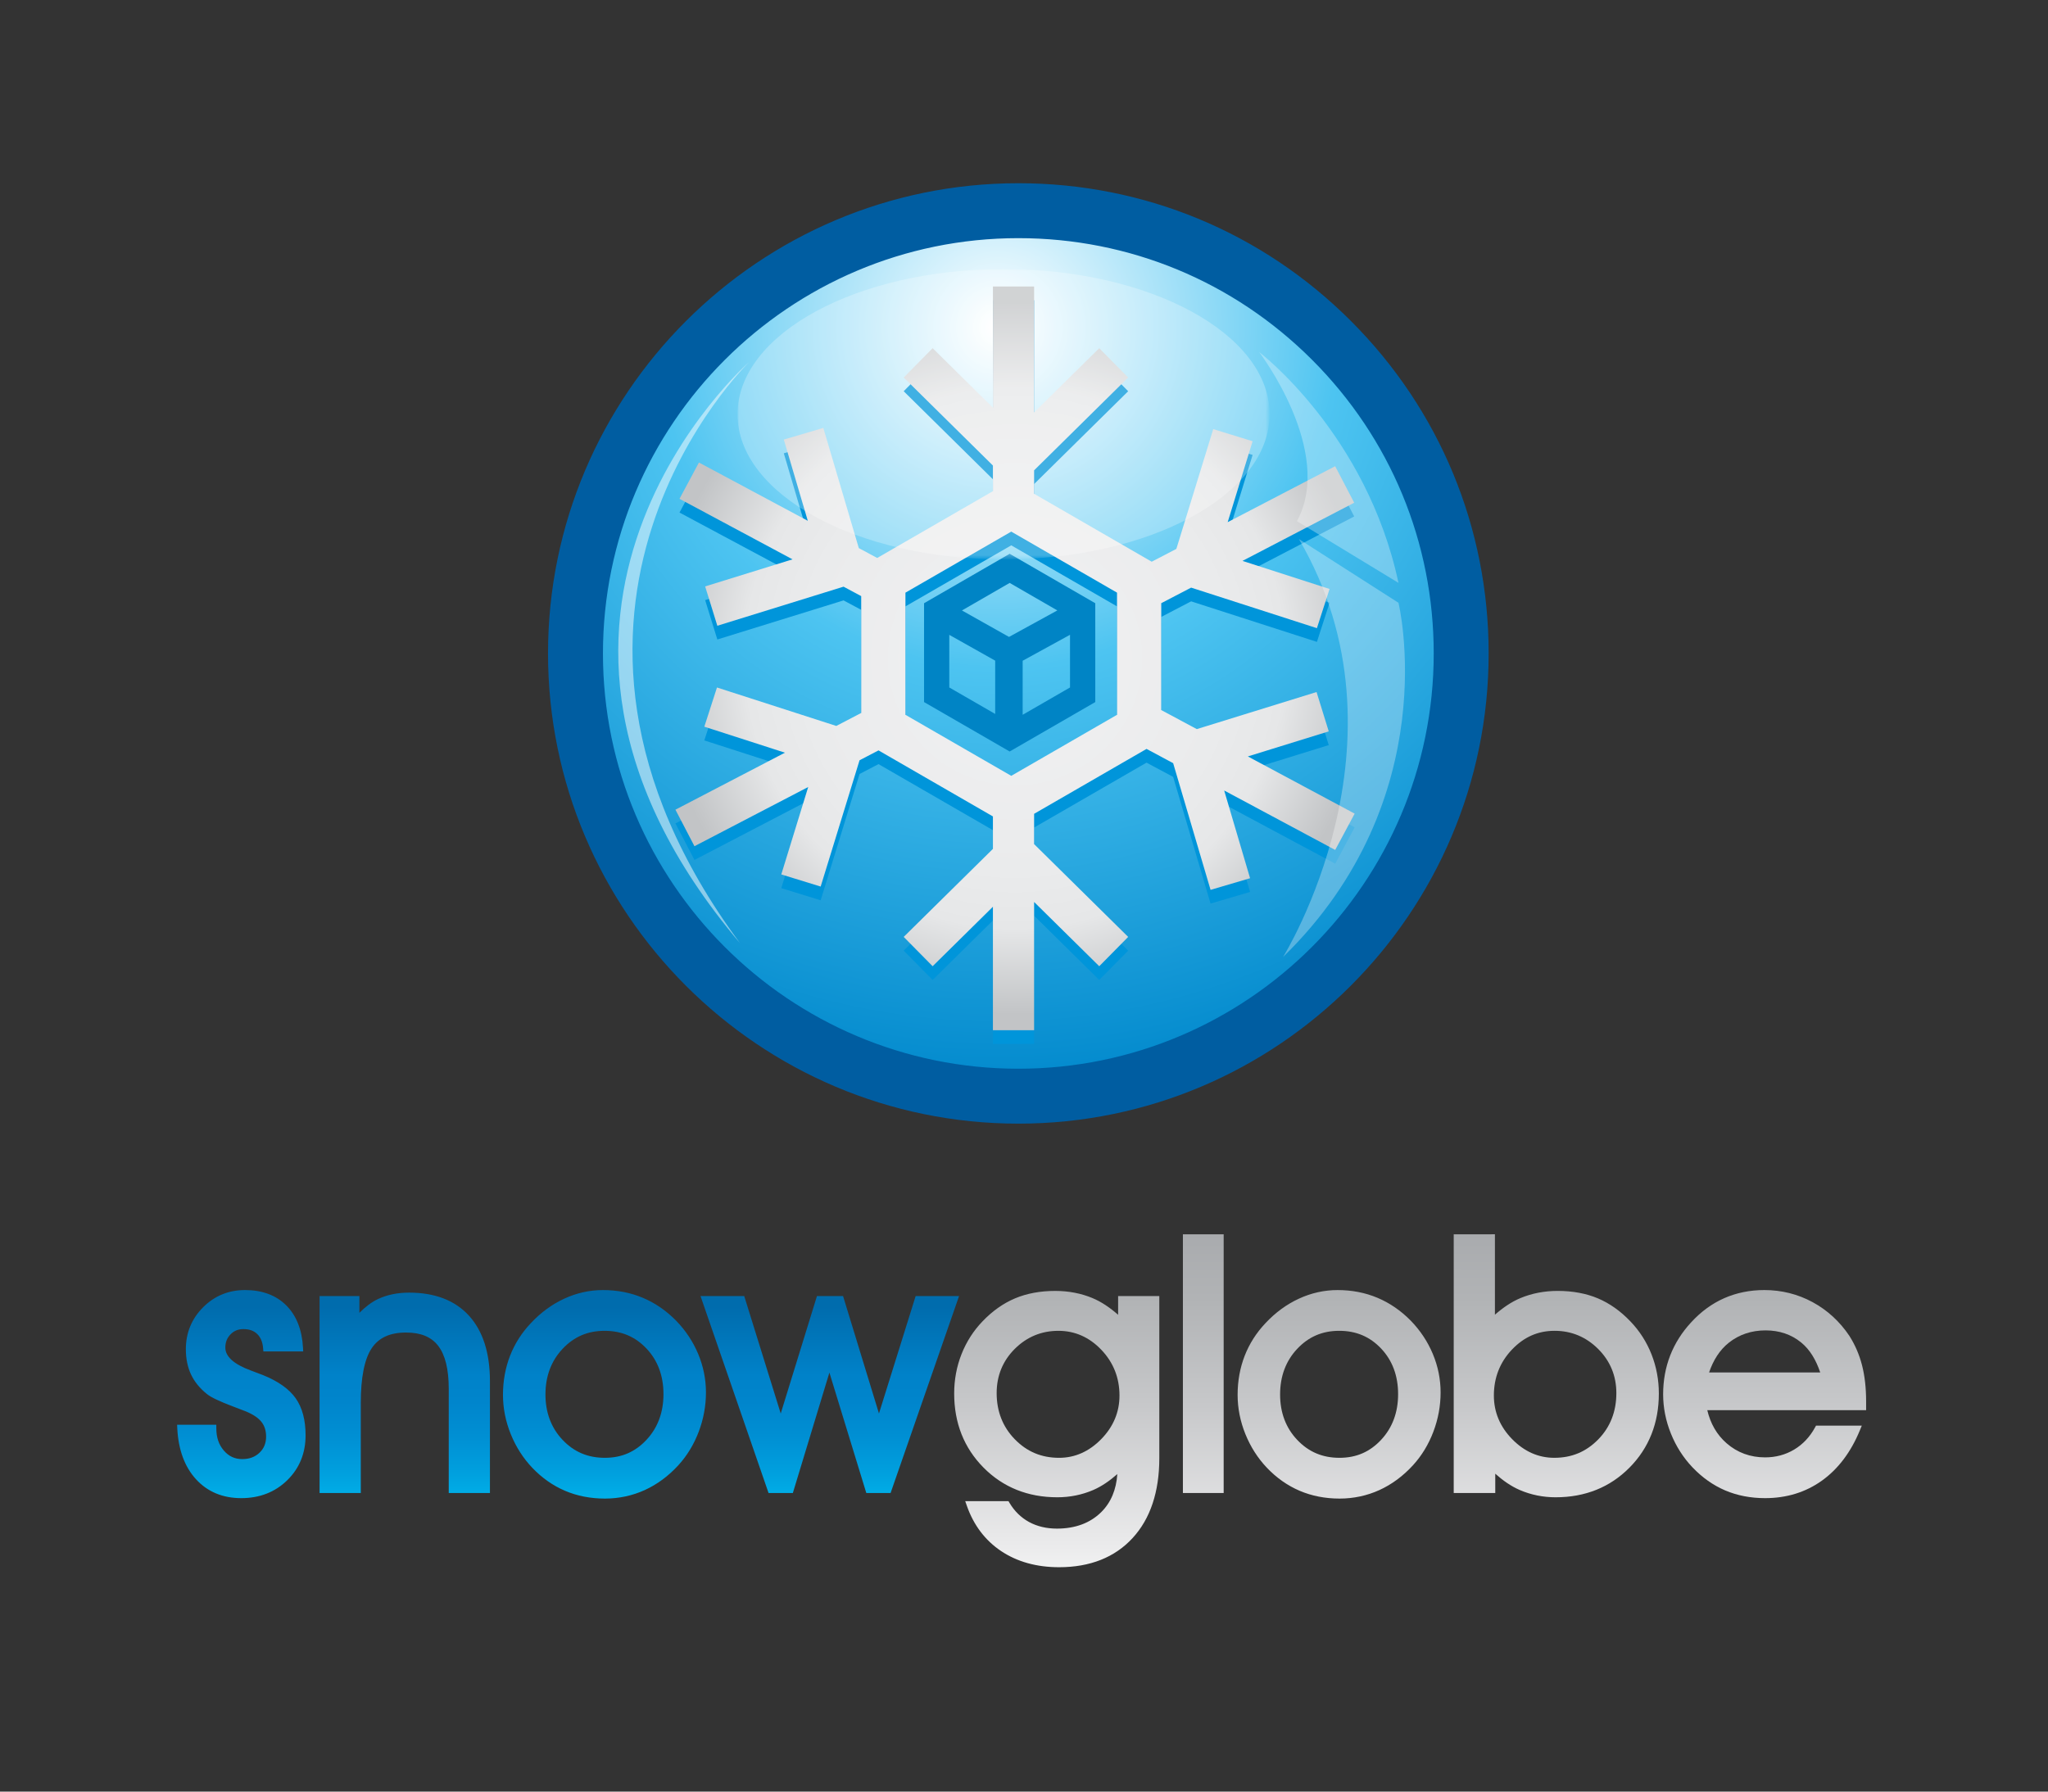
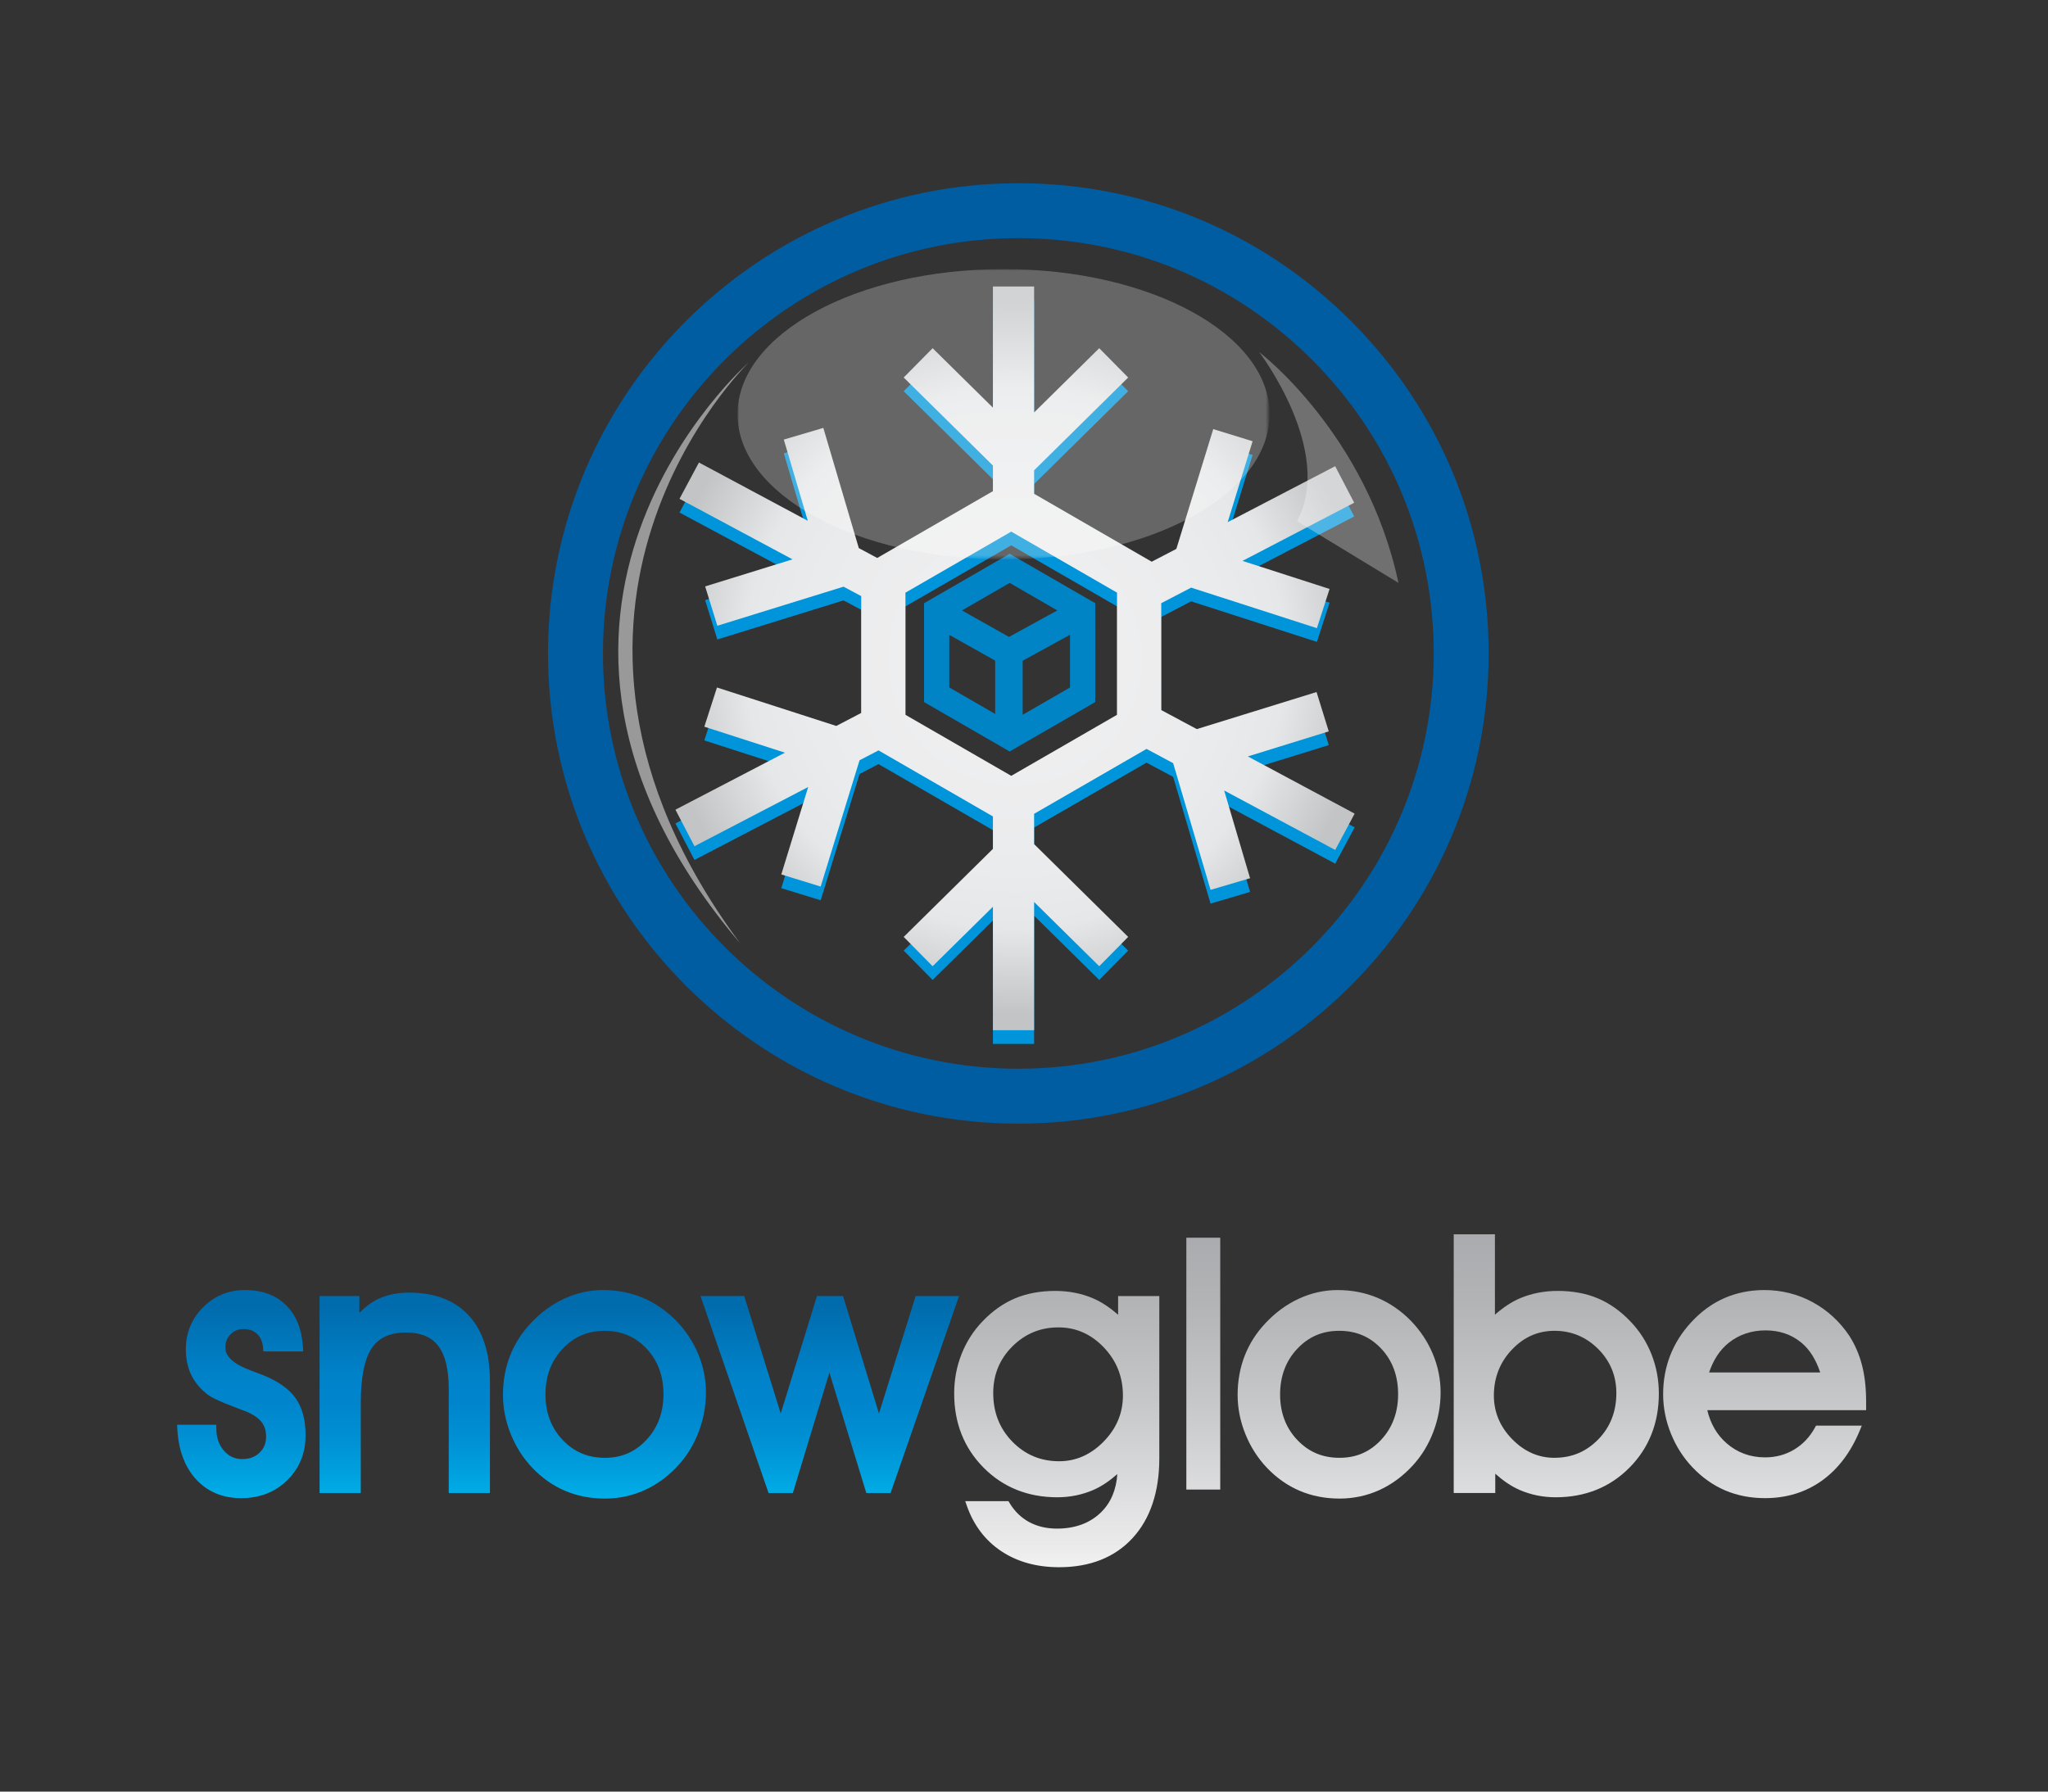
<svg xmlns="http://www.w3.org/2000/svg" version="1.1" x="0px" y="0px" width="576px" height="504px" viewBox="0 0 576 504" enable-background="new 0 0 576 504" xml:space="preserve">
  <rect x="0" y="0" width="576" height="504" fill="#333333" stroke="none" />
  <g id="text">
    <g>
      <g>
        <g>
          <linearGradient id="SVGID_1_" gradientUnits="userSpaceOnUse" x1="67.902" y1="441.065" x2="67.902" y2="367.681">
            <stop offset="0.006" style="stop-color:#44C8F5" />
            <stop offset="0.18" style="stop-color:#00C0F3" />
            <stop offset="0.192" style="stop-color:#00BCF0" />
            <stop offset="0.355" style="stop-color:#00A1DF" />
            <stop offset="0.505" style="stop-color:#008FD3" />
            <stop offset="0.637" style="stop-color:#0085CC" />
            <stop offset="0.736" style="stop-color:#0082C9" />
            <stop offset="1" style="stop-color:#006CAD" />
          </linearGradient>
          <path fill="url(#SVGID_1_)" enable-background="new    " d="M50.824,401.775h9.052c0,2.799,0.785,5.11,2.355,6.928      c1.569,1.818,3.538,2.728,5.903,2.728c2.233,0,4.072-0.685,5.513-2.056c1.44-1.369,2.161-3.119,2.161-5.249      c0-1.87-0.509-3.451-1.525-4.74c-1.018-1.29-2.655-2.387-4.915-3.29c-0.777-0.323-1.878-0.745-3.304-1.265      c-3.791-1.428-6.202-2.563-7.238-3.408c-1.912-1.523-3.321-3.251-4.228-5.183c-0.907-1.931-1.36-4.162-1.36-6.692      c0-4.348,1.516-8.045,4.552-11.097c3.037-3.049,6.744-4.574,11.126-4.574c4.578,0,8.213,1.343,10.909,4.027      c2.692,2.686,4.171,6.452,4.432,11.3h-9.293c-0.163-1.978-0.811-3.519-1.946-4.621c-1.136-1.103-2.661-1.654-4.574-1.654      c-1.72,0-3.155,0.592-4.305,1.774c-1.152,1.182-1.728,2.648-1.728,4.396c0,2.979,2.593,5.427,7.783,7.337      c1.459,0.55,2.61,0.987,3.455,1.312c4.084,1.651,6.995,3.707,8.729,6.168c1.734,2.462,2.602,5.749,2.602,9.859      c0,4.792-1.622,8.775-4.865,11.947c-3.244,3.173-7.333,4.76-12.262,4.76c-4.964,0-8.969-1.668-12.019-5.005      C52.785,412.141,51.114,407.573,50.824,401.775z" />
          <linearGradient id="SVGID_2_" gradientUnits="userSpaceOnUse" x1="67.877" y1="441.065" x2="67.877" y2="367.682">
            <stop offset="0.006" style="stop-color:#44C8F5" />
            <stop offset="0.18" style="stop-color:#00C0F3" />
            <stop offset="0.192" style="stop-color:#00BCF0" />
            <stop offset="0.355" style="stop-color:#00A1DF" />
            <stop offset="0.505" style="stop-color:#008FD3" />
            <stop offset="0.637" style="stop-color:#0085CC" />
            <stop offset="0.736" style="stop-color:#0082C9" />
            <stop offset="1" style="stop-color:#006CAD" />
          </linearGradient>
          <path fill="url(#SVGID_2_)" d="M57.105,367.771c-3.208,3.223-4.833,7.186-4.833,11.777c0,2.665,0.488,5.053,1.452,7.104      c0.965,2.058,2.48,3.918,4.5,5.526c1.118,0.913,3.574,2.078,7.5,3.557c0.007,0.004,3.272,1.252,3.272,1.252      c2.101,0.842,3.621,1.849,4.528,2.999c0.886,1.124,1.318,2.478,1.318,4.141c0,1.871-0.609,3.359-1.861,4.55      c-1.265,1.202-2.852,1.788-4.847,1.788c-2.091,0-3.783-0.782-5.171-2.393c-1.428-1.651-2.122-3.711-2.122-6.296v-0.966H49.809      l0.051,1.013c0.3,6.002,2.071,10.814,5.262,14.305c3.225,3.531,7.507,5.321,12.731,5.321c5.169,0,9.522-1.696,12.937-5.036      c3.421-3.345,5.156-7.599,5.156-12.637c0-4.296-0.936-7.8-2.78-10.416c-1.834-2.603-4.915-4.792-9.156-6.508      c-0.017-0.006-3.476-1.319-3.476-1.319c-4.753-1.751-7.159-3.914-7.159-6.434c0-1.501,0.476-2.717,1.454-3.721      c0.971-0.999,2.152-1.484,3.613-1.484c1.667,0,2.942,0.451,3.9,1.383c0.972,0.943,1.513,2.253,1.658,4.008l0.072,0.886h11.202      l-0.055-1.017c-0.271-5.068-1.857-9.086-4.713-11.934c-2.87-2.858-6.77-4.309-11.591-4.309      C64.291,362.911,60.317,364.545,57.105,367.771z M66.395,393.924c-4.57-1.721-6.308-2.716-6.959-3.247      c-1.795-1.432-3.125-3.06-3.966-4.847c-0.841-1.793-1.268-3.904-1.268-6.282c0-4.12,1.397-7.526,4.271-10.415      c2.875-2.886,6.29-4.291,10.442-4.291c4.291,0,7.732,1.261,10.228,3.747c2.31,2.305,3.63,5.575,4.022,9.65      c-1.541,0-6.338,0-7.449,0c-0.298-1.764-0.92-3.272-2.027-4.349c-1.318-1.281-3.083-1.928-5.247-1.928      c-1.981,0-3.663,0.695-4.998,2.066c-1.328,1.363-2,3.069-2,5.069c0,3.413,2.831,6.188,8.415,8.243l3.441,1.307      c3.878,1.567,6.671,3.529,8.289,5.823c1.609,2.285,2.425,5.415,2.425,9.304c0,4.563-1.498,8.245-4.575,11.257      c-3.042,2.976-6.94,4.484-11.586,4.484c-4.724,0-8.422-1.533-11.306-4.689c-2.695-2.95-4.222-7.039-4.641-12.087      c1.505,0,5.982,0,7.155,0c0.178,2.578,0.92,4.835,2.441,6.595c1.751,2.031,3.985,3.062,6.632,3.062      c2.479,0,4.558-0.782,6.178-2.322c1.633-1.552,2.461-3.553,2.461-5.948c0-2.082-0.583-3.879-1.733-5.339      c-1.121-1.418-2.908-2.625-5.314-3.588C69.739,395.206,66.395,393.924,66.395,393.924z" />
        </g>
        <g>
          <linearGradient id="SVGID_3_" gradientUnits="userSpaceOnUse" x1="113.84" y1="441.069" x2="113.84" y2="367.687">
            <stop offset="0.006" style="stop-color:#44C8F5" />
            <stop offset="0.18" style="stop-color:#00C0F3" />
            <stop offset="0.192" style="stop-color:#00BCF0" />
            <stop offset="0.355" style="stop-color:#00A1DF" />
            <stop offset="0.505" style="stop-color:#008FD3" />
            <stop offset="0.637" style="stop-color:#0085CC" />
            <stop offset="0.736" style="stop-color:#0082C9" />
            <stop offset="1" style="stop-color:#006CAD" />
          </linearGradient>
          <path fill="url(#SVGID_3_)" enable-background="new    " d="M100.502,419.034h-9.655v-53.468h9.265v6.051      c2.013-2.421,4.229-4.196,6.648-5.323c2.418-1.127,5.186-1.693,8.303-1.693c7.012,0,12.394,2.065,16.143,6.191      c3.75,4.128,5.626,10.042,5.626,17.743v30.499h-9.656v-28.406c0-5.675-1.058-9.882-3.17-12.623      c-2.112-2.74-5.38-4.111-9.801-4.111c-4.812,0-8.299,1.615-10.46,4.842c-2.161,3.226-3.242,8.553-3.242,15.977V419.034z" />
          <linearGradient id="SVGID_4_" gradientUnits="userSpaceOnUse" x1="113.839" y1="441.067" x2="113.839" y2="367.688">
            <stop offset="0.006" style="stop-color:#44C8F5" />
            <stop offset="0.18" style="stop-color:#00C0F3" />
            <stop offset="0.192" style="stop-color:#00BCF0" />
            <stop offset="0.355" style="stop-color:#00A1DF" />
            <stop offset="0.505" style="stop-color:#008FD3" />
            <stop offset="0.637" style="stop-color:#0085CC" />
            <stop offset="0.736" style="stop-color:#0082C9" />
            <stop offset="1" style="stop-color:#006CAD" />
          </linearGradient>
          <path fill="url(#SVGID_4_)" d="M106.353,365.418c-1.888,0.88-3.625,2.266-5.274,3.892c0-1.767,0-4.709,0-4.709H89.881v55.398      h11.587v-25.287c0-7.196,1.035-12.39,3.077-15.439c1.99-2.971,5.149-4.413,9.659-4.413c4.144,0,7.099,1.223,9.036,3.736      c1.971,2.556,2.97,6.604,2.97,12.032v29.371h11.587v-31.464c0-7.911-1.977-14.101-5.876-18.393      c-3.923-4.317-9.595-6.507-16.858-6.507C111.82,363.636,108.889,364.236,106.353,365.418z M100.855,372.234      c1.91-2.299,4.034-4.004,6.312-5.066c2.282-1.062,4.937-1.602,7.896-1.602c6.695,0,11.887,1.977,15.428,5.874      c3.566,3.926,5.375,9.679,5.375,17.095c0,0,0,27.723,0,29.533c-1.39,0-6.334,0-7.724,0c0-1.802,0-27.44,0-27.44      c0-5.866-1.134-10.311-3.37-13.213c-2.297-2.976-5.85-4.486-10.567-4.486c-5.131,0-8.922,1.772-11.262,5.269      c-2.292,3.421-3.406,8.824-3.406,16.515c0,0,0,21.574,0,23.356c-1.39,0-6.334,0-7.724,0c0-1.828,0-49.71,0-51.536      c1.369,0,5.964,0,7.334,0c0,1.363,0,7.758,0,7.758L100.855,372.234z" />
        </g>
        <g>
          <linearGradient id="SVGID_5_" gradientUnits="userSpaceOnUse" x1="170.006" y1="441.065" x2="170.006" y2="367.683">
            <stop offset="0.006" style="stop-color:#44C8F5" />
            <stop offset="0.18" style="stop-color:#00C0F3" />
            <stop offset="0.192" style="stop-color:#00BCF0" />
            <stop offset="0.355" style="stop-color:#00A1DF" />
            <stop offset="0.505" style="stop-color:#008FD3" />
            <stop offset="0.637" style="stop-color:#0085CC" />
            <stop offset="0.736" style="stop-color:#0082C9" />
            <stop offset="1" style="stop-color:#006CAD" />
          </linearGradient>
          <path fill="url(#SVGID_5_)" enable-background="new    " d="M142.427,392.385c0-3.795,0.639-7.336,1.92-10.628      c1.278-3.293,3.167-6.253,5.662-8.88c2.689-2.885,5.718-5.106,9.088-6.664c3.368-1.558,6.868-2.336,10.497-2.336      c3.887,0,7.49,0.697,10.812,2.093c3.321,1.396,6.327,3.454,9.016,6.179c2.623,2.691,4.639,5.725,6.05,9.097      c1.409,3.374,2.114,6.861,2.114,10.459c0,3.666-0.656,7.233-1.969,10.704c-1.312,3.47-3.149,6.503-5.514,9.098      c-2.723,2.983-5.776,5.246-9.162,6.787c-3.387,1.539-6.991,2.311-10.813,2.311c-3.92,0-7.534-0.706-10.838-2.116      c-3.304-1.411-6.269-3.495-8.892-6.251c-2.495-2.628-4.447-5.686-5.856-9.171C143.131,399.58,142.427,396.02,142.427,392.385z       M152.445,392.288c0,5.368,1.686,9.84,5.062,13.415c3.376,3.578,7.582,5.365,12.62,5.365c4.941,0,9.084-1.796,12.426-5.391      c3.342-3.593,5.015-8.088,5.015-13.486c0-5.43-1.673-9.917-5.015-13.462c-3.341-3.546-7.517-5.317-12.522-5.317      c-4.975,0-9.148,1.797-12.524,5.39C154.131,382.396,152.445,386.892,152.445,392.288z" />
          <linearGradient id="SVGID_6_" gradientUnits="userSpaceOnUse" x1="170.006" y1="441.066" x2="170.006" y2="367.686">
            <stop offset="0.006" style="stop-color:#44C8F5" />
            <stop offset="0.18" style="stop-color:#00C0F3" />
            <stop offset="0.192" style="stop-color:#00BCF0" />
            <stop offset="0.355" style="stop-color:#00A1DF" />
            <stop offset="0.505" style="stop-color:#008FD3" />
            <stop offset="0.637" style="stop-color:#0085CC" />
            <stop offset="0.736" style="stop-color:#0082C9" />
            <stop offset="1" style="stop-color:#006CAD" />
          </linearGradient>
          <path fill="url(#SVGID_6_)" d="M158.691,365.338c-3.466,1.601-6.627,3.917-9.39,6.881c-2.565,2.702-4.538,5.796-5.854,9.187      c-1.318,3.389-1.986,7.083-1.986,10.979c0,3.746,0.735,7.461,2.184,11.042c1.449,3.583,3.483,6.772,6.052,9.473      c2.703,2.84,5.801,5.021,9.213,6.477c3.41,1.455,7.183,2.192,11.217,2.192c3.939,0,7.713-0.805,11.213-2.396      c3.487-1.589,6.674-3.947,9.475-7.016c2.434-2.671,4.354-5.835,5.704-9.407c1.349-3.563,2.031-7.279,2.031-11.045      c0-3.71-0.736-7.354-2.189-10.83c-1.451-3.47-3.553-6.634-6.248-9.4c-2.771-2.806-5.911-4.955-9.335-6.394      c-3.425-1.439-7.187-2.169-11.185-2.169C165.841,362.911,162.172,363.727,158.691,365.338z M159.668,417.6      c-3.168-1.354-6.052-3.38-8.571-6.029c-2.399-2.525-4.304-5.509-5.66-8.868c-1.356-3.351-2.044-6.821-2.044-10.317      c0-3.657,0.624-7.116,1.854-10.278c1.226-3.158,3.064-6.038,5.461-8.565c2.599-2.787,5.554-4.956,8.793-6.451      c3.225-1.492,6.62-2.248,10.092-2.248c3.739,0,7.251,0.679,10.438,2.018c3.187,1.342,6.116,3.348,8.703,5.968      c2.519,2.585,4.488,5.546,5.846,8.79c1.353,3.241,2.039,6.635,2.039,10.087c0,3.532-0.641,7.018-1.907,10.363      c-1.264,3.342-3.055,6.298-5.324,8.787c-2.623,2.875-5.601,5.081-8.848,6.56c-3.248,1.475-6.751,2.224-10.414,2.224      C166.355,419.638,162.836,418.953,159.668,417.6z" />
          <linearGradient id="SVGID_7_" gradientUnits="userSpaceOnUse" x1="170.006" y1="441.067" x2="170.006" y2="367.683">
            <stop offset="0.006" style="stop-color:#44C8F5" />
            <stop offset="0.18" style="stop-color:#00C0F3" />
            <stop offset="0.192" style="stop-color:#00BCF0" />
            <stop offset="0.355" style="stop-color:#00A1DF" />
            <stop offset="0.505" style="stop-color:#008FD3" />
            <stop offset="0.637" style="stop-color:#0085CC" />
            <stop offset="0.736" style="stop-color:#0082C9" />
            <stop offset="1" style="stop-color:#006CAD" />
          </linearGradient>
          <path fill="url(#SVGID_7_)" d="M156.804,378.139c-3.533,3.763-5.324,8.523-5.324,14.149c0,5.601,1.792,10.335,5.326,14.079      c3.547,3.76,8.03,5.666,13.322,5.666c5.2,0,9.618-1.918,13.133-5.697c3.498-3.762,5.273-8.52,5.273-14.145      c0-5.656-1.776-10.408-5.277-14.124c-3.517-3.729-7.966-5.622-13.226-5.622C164.803,372.445,160.353,374.361,156.804,378.139z       M158.208,405.039c-3.184-3.371-4.798-7.66-4.798-12.751c0-5.119,1.614-9.434,4.8-12.825c3.215-3.423,7.082-5.086,11.82-5.086      c4.773,0,8.639,1.641,11.819,5.014c3.153,3.347,4.752,7.653,4.752,12.801c0,5.119-1.599,9.438-4.756,12.828      c-3.18,3.421-7.011,5.083-11.719,5.083C165.322,410.103,161.424,408.446,158.208,405.039z" />
        </g>
        <g>
          <linearGradient id="SVGID_8_" gradientUnits="userSpaceOnUse" x1="233.379" y1="441.068" x2="233.379" y2="367.684">
            <stop offset="0.006" style="stop-color:#44C8F5" />
            <stop offset="0.18" style="stop-color:#00C0F3" />
            <stop offset="0.192" style="stop-color:#00BCF0" />
            <stop offset="0.355" style="stop-color:#00A1DF" />
            <stop offset="0.505" style="stop-color:#008FD3" />
            <stop offset="0.637" style="stop-color:#0085CC" />
            <stop offset="0.736" style="stop-color:#0082C9" />
            <stop offset="1" style="stop-color:#006CAD" />
          </linearGradient>
          <path fill="url(#SVGID_8_)" enable-background="new    " d="M233.268,382.822l-10.993,36.212h-5.431l-18.467-53.468h10.228      l10.979,35.337l10.898-35.337h5.914l10.804,35.337l11.039-35.337h10.142l-18.587,53.468h-5.432L233.268,382.822z" />
          <linearGradient id="SVGID_9_" gradientUnits="userSpaceOnUse" x1="233.38" y1="441.067" x2="233.38" y2="367.687">
            <stop offset="0.006" style="stop-color:#44C8F5" />
            <stop offset="0.18" style="stop-color:#00C0F3" />
            <stop offset="0.192" style="stop-color:#00BCF0" />
            <stop offset="0.355" style="stop-color:#00A1DF" />
            <stop offset="0.505" style="stop-color:#008FD3" />
            <stop offset="0.637" style="stop-color:#0085CC" />
            <stop offset="0.736" style="stop-color:#0082C9" />
            <stop offset="1" style="stop-color:#006CAD" />
          </linearGradient>
          <path fill="url(#SVGID_9_)" d="M268.381,364.601h-10.852c0,0-8.758,28.033-10.319,33.032      c-1.531-5.007-10.099-33.032-10.099-33.032h-7.341c0,0-8.647,28.041-10.189,33.038c-1.553-4.997-10.266-33.038-10.266-33.038      h-12.293l19.134,55.398h6.836c0,0,8.735-28.779,10.28-33.867c1.558,5.084,10.376,33.867,10.376,33.867h6.833l19.258-55.398      H268.381z M267.023,366.532c-0.84,2.411-17.486,50.302-17.916,51.536c-0.89,0-3.109,0-4.03,0      c-0.403-1.314-11.812-38.557-11.812-38.557s-11.304,37.238-11.706,38.557c-0.92,0-3.136,0-4.026,0      c-0.428-1.239-16.967-49.127-17.801-51.536c1.876,0,7.106,0,8.162,0c0.406,1.306,11.695,37.635,11.695,37.635      s11.204-36.324,11.607-37.635c0.951,0,3.534,0,4.486,0c0.402,1.313,11.51,37.641,11.51,37.641s11.349-36.338,11.756-37.641      C260,366.532,265.15,366.532,267.023,366.532z" />
        </g>
      </g>
      <g>
        <g>
          <linearGradient id="SVGID_10_" gradientUnits="userSpaceOnUse" x1="297.208" y1="443.644" x2="297.208" y2="347.086">
            <stop offset="0" style="stop-color:#F3F4F4" />
            <stop offset="0.098" style="stop-color:#EAEAEB" />
            <stop offset="0.499" style="stop-color:#C7C8CA" />
            <stop offset="0.813" style="stop-color:#B1B3B5" />
            <stop offset="1" style="stop-color:#A9ABAE" />
          </linearGradient>
          <path fill="url(#SVGID_10_)" enable-background="new    " d="M272.827,423.259h10.26c1.493,2.508,3.449,4.424,5.868,5.744      c2.42,1.32,5.188,1.98,8.308,1.98c5.424,0,9.791-1.628,13.103-4.882c3.312-3.256,4.97-7.569,4.97-12.945v-0.681      c-2.467,2.557-5.218,4.489-8.253,5.8c-3.036,1.31-6.271,1.966-9.712,1.966c-8.049,0-14.736-2.685-20.058-8.055      c-5.324-5.371-7.985-12.096-7.985-20.177c0-3.764,0.664-7.333,1.996-10.708c1.331-3.376,3.23-6.344,5.697-8.908      c2.693-2.824,5.639-4.909,8.838-6.257c3.196-1.346,6.84-2.02,10.928-2.02c3.637,0,7.002,0.647,10.103,1.941      c3.101,1.293,5.948,3.251,8.545,5.87v-6.362h9.656v44.623c0,9.294-2.42,16.57-7.257,21.833      c-4.84,5.262-11.494,7.892-19.97,7.892c-6.137,0-11.381-1.454-15.732-4.358C277.778,432.648,274.677,428.55,272.827,423.259z       M279.345,391.898c0,5.432,1.791,9.983,5.375,13.657c3.583,3.676,7.968,5.513,13.156,5.513c4.733,0,8.908-1.845,12.523-5.536      c3.615-3.689,5.424-8.007,5.424-12.951c0-5.267-1.792-9.778-5.375-13.535c-3.583-3.756-7.839-5.634-12.768-5.634      c-5.058,0-9.378,1.788-12.961,5.364C281.136,382.354,279.345,386.727,279.345,391.898z" />
          <linearGradient id="SVGID_11_" gradientUnits="userSpaceOnUse" x1="297.207" y1="443.64" x2="297.207" y2="347.087">
            <stop offset="0" style="stop-color:#F3F4F4" />
            <stop offset="0.098" style="stop-color:#EAEAEB" />
            <stop offset="0.499" style="stop-color:#C7C8CA" />
            <stop offset="0.813" style="stop-color:#B1B3B5" />
            <stop offset="1" style="stop-color:#A9ABAE" />
          </linearGradient>
          <path fill="url(#SVGID_11_)" d="M285.481,365.247c-3.304,1.392-6.387,3.571-9.159,6.479c-2.542,2.641-4.526,5.745-5.897,9.221      c-1.369,3.47-2.063,7.191-2.063,11.062c0,8.308,2.78,15.324,8.264,20.855c5.484,5.535,12.463,8.342,20.745,8.342      c3.551,0,6.947-0.689,10.095-2.044c2.45-1.06,4.683-2.64,6.78-4.483c-0.294,4.364-1.777,8-4.557,10.734      c-3.109,3.055-7.291,4.604-12.426,4.604c-2.94,0-5.58-0.626-7.845-1.861c-2.252-1.23-4.104-3.044-5.502-5.392l-0.28-0.472      h-12.168l0.449,1.284c1.91,5.469,5.167,9.769,9.678,12.782c4.494,2.998,9.967,4.521,16.268,4.521      c8.715,0,15.674-2.76,20.681-8.205c4.984-5.421,7.511-12.987,7.511-22.485v-45.589h-11.586c0,0,0,3.377,0,5.263      c-2.249-1.966-4.63-3.621-7.208-4.695c-3.204-1.339-6.729-2.016-10.475-2.016C292.586,363.152,288.783,363.857,285.481,365.247z       M277.999,411.507c-5.112-5.159-7.706-11.719-7.706-19.497c0-3.627,0.649-7.111,1.928-10.354      c1.279-3.238,3.126-6.13,5.495-8.593c2.591-2.718,5.456-4.747,8.517-6.035c3.062-1.29,6.611-1.944,10.553-1.944      c3.489,0,6.764,0.629,9.731,1.865c2.964,1.237,5.734,3.143,8.229,5.661l1.652,1.663c0,0,0-6.351,0-7.74c1.39,0,6.335,0,7.725,0      c0,1.847,0,43.657,0,43.657c0,9-2.355,16.126-7.003,21.18c-4.626,5.027-11.105,7.58-19.258,7.58      c-5.912,0-11.024-1.412-15.196-4.196c-3.781-2.526-6.557-6.096-8.369-10.529c2.042,0,7.613,0,8.328,0      c1.537,2.396,3.48,4.324,5.869,5.625c2.552,1.392,5.501,2.1,8.77,2.1c5.659,0,10.297-1.735,13.78-5.157      c3.488-3.433,5.258-8.019,5.258-13.635v-3.074l-1.662,1.724c-2.363,2.451-5.035,4.33-7.939,5.584      c-2.902,1.25-6.042,1.887-9.329,1.887C289.623,419.276,283.105,416.662,277.999,411.507z" />
          <linearGradient id="SVGID_12_" gradientUnits="userSpaceOnUse" x1="297.584" y1="443.641" x2="297.584" y2="347.086">
            <stop offset="0" style="stop-color:#F3F4F4" />
            <stop offset="0.098" style="stop-color:#EAEAEB" />
            <stop offset="0.499" style="stop-color:#C7C8CA" />
            <stop offset="0.813" style="stop-color:#B1B3B5" />
            <stop offset="1" style="stop-color:#A9ABAE" />
          </linearGradient>
-           <path fill="url(#SVGID_12_)" d="M284.037,378.094c-3.755,3.75-5.658,8.392-5.658,13.805c0,5.667,1.901,10.489,5.648,14.332      c3.755,3.852,8.415,5.803,13.849,5.803c4.982,0,9.427-1.959,13.214-5.825c3.781-3.86,5.699-8.444,5.699-13.627      c0-5.499-1.899-10.276-5.643-14.201c-3.755-3.937-8.285-5.935-13.466-5.935C292.384,372.445,287.794,374.345,284.037,378.094z       M285.412,404.88c-3.385-3.47-5.102-7.837-5.102-12.981c0-4.881,1.712-9.065,5.092-12.439c3.38-3.371,7.512-5.082,12.278-5.082      c4.632,0,8.692,1.795,12.068,5.335c3.391,3.553,5.108,7.883,5.108,12.869c0,4.658-1.731,8.788-5.148,12.277      c-3.409,3.48-7.391,5.244-11.833,5.244C292.914,410.103,288.837,408.396,285.412,404.88z" />
        </g>
        <g>
          <linearGradient id="SVGID_13_" gradientUnits="userSpaceOnUse" x1="338.426" y1="443.64" x2="338.426" y2="347.08">
            <stop offset="0" style="stop-color:#F3F4F4" />
            <stop offset="0.098" style="stop-color:#EAEAEB" />
            <stop offset="0.499" style="stop-color:#C7C8CA" />
            <stop offset="0.813" style="stop-color:#B1B3B5" />
            <stop offset="1" style="stop-color:#A9ABAE" />
          </linearGradient>
          <path fill="url(#SVGID_13_)" enable-background="new    " d="M333.658,419.034v-70.849h9.534v70.849H333.658z" />
          <linearGradient id="SVGID_14_" gradientUnits="userSpaceOnUse" x1="338.426" y1="443.638" x2="338.426" y2="347.083">
            <stop offset="0" style="stop-color:#F3F4F4" />
            <stop offset="0.098" style="stop-color:#EAEAEB" />
            <stop offset="0.499" style="stop-color:#C7C8CA" />
            <stop offset="0.813" style="stop-color:#B1B3B5" />
            <stop offset="1" style="stop-color:#A9ABAE" />
          </linearGradient>
-           <path fill="url(#SVGID_14_)" d="M343.192,347.221h-10.499v72.778h11.465v-72.778H343.192z M342.228,349.151      c0,1.854,0,67.063,0,68.917c-1.385,0-6.22,0-7.604,0c0-1.854,0-67.062,0-68.917      C336.008,349.151,340.843,349.151,342.228,349.151z" />
        </g>
        <g>
          <linearGradient id="SVGID_15_" gradientUnits="userSpaceOnUse" x1="376.623" y1="443.641" x2="376.623" y2="347.086">
            <stop offset="0" style="stop-color:#F3F4F4" />
            <stop offset="0.098" style="stop-color:#EAEAEB" />
            <stop offset="0.499" style="stop-color:#C7C8CA" />
            <stop offset="0.813" style="stop-color:#B1B3B5" />
            <stop offset="1" style="stop-color:#A9ABAE" />
          </linearGradient>
          <path fill="url(#SVGID_15_)" enable-background="new    " d="M349.045,392.385c0-3.795,0.64-7.336,1.919-10.628      c1.279-3.293,3.167-6.253,5.662-8.88c2.689-2.885,5.718-5.106,9.087-6.664s6.87-2.336,10.498-2.336      c3.887,0,7.491,0.697,10.811,2.093c3.322,1.396,6.327,3.454,9.017,6.179c2.624,2.691,4.641,5.725,6.05,9.097      c1.409,3.374,2.114,6.861,2.114,10.459c0,3.666-0.655,7.233-1.969,10.704c-1.312,3.47-3.149,6.503-5.514,9.098      c-2.723,2.983-5.776,5.246-9.162,6.787c-3.387,1.539-6.991,2.311-10.813,2.311c-3.921,0-7.534-0.706-10.839-2.116      c-3.303-1.411-6.269-3.495-8.892-6.251c-2.495-2.628-4.446-5.686-5.855-9.171C349.748,399.58,349.045,396.02,349.045,392.385z       M359.062,392.288c0,5.368,1.686,9.84,5.062,13.415c3.376,3.578,7.581,5.365,12.62,5.365c4.94,0,9.084-1.796,12.426-5.391      c3.342-3.593,5.015-8.088,5.015-13.486c0-5.43-1.673-9.917-5.015-13.462c-3.342-3.546-7.517-5.317-12.521-5.317      c-4.976,0-9.148,1.797-12.524,5.39C360.748,382.396,359.062,386.892,359.062,392.288z" />
          <linearGradient id="SVGID_16_" gradientUnits="userSpaceOnUse" x1="376.623" y1="443.641" x2="376.623" y2="347.085">
            <stop offset="0" style="stop-color:#F3F4F4" />
            <stop offset="0.098" style="stop-color:#EAEAEB" />
            <stop offset="0.499" style="stop-color:#C7C8CA" />
            <stop offset="0.813" style="stop-color:#B1B3B5" />
            <stop offset="1" style="stop-color:#A9ABAE" />
          </linearGradient>
          <path fill="url(#SVGID_16_)" d="M365.309,365.338c-3.466,1.601-6.625,3.917-9.39,6.881c-2.565,2.702-4.537,5.796-5.854,9.187      c-1.318,3.389-1.987,7.083-1.987,10.979c0,3.746,0.736,7.461,2.185,11.042c1.448,3.583,3.483,6.772,6.052,9.473      c2.702,2.84,5.802,5.021,9.212,6.477c3.41,1.455,7.185,2.192,11.218,2.192c3.939,0,7.713-0.805,11.214-2.396      c3.486-1.589,6.674-3.947,9.475-7.016c2.435-2.671,4.354-5.835,5.704-9.407c1.349-3.563,2.031-7.279,2.031-11.045      c0-3.71-0.735-7.354-2.189-10.83c-1.45-3.47-3.554-6.634-6.248-9.4c-2.771-2.806-5.91-4.955-9.336-6.394      c-3.424-1.439-7.186-2.169-11.184-2.169C372.458,362.911,368.79,363.727,365.309,365.338z M366.285,417.6      c-3.168-1.354-6.052-3.38-8.571-6.029c-2.398-2.525-4.303-5.509-5.659-8.868c-1.356-3.351-2.044-6.821-2.044-10.317      c0-3.657,0.624-7.116,1.853-10.278c1.226-3.158,3.065-6.038,5.462-8.565c2.6-2.787,5.555-4.956,8.794-6.451      c3.225-1.492,6.619-2.248,10.092-2.248c3.739,0,7.25,0.679,10.438,2.018c3.188,1.342,6.116,3.348,8.703,5.968      c2.521,2.585,4.489,5.546,5.847,8.79c1.353,3.241,2.039,6.635,2.039,10.087c0,3.532-0.642,7.018-1.906,10.363      c-1.264,3.342-3.057,6.298-5.324,8.787c-2.624,2.875-5.602,5.081-8.849,6.56c-3.248,1.475-6.752,2.224-10.414,2.224      C372.973,419.638,369.453,418.953,366.285,417.6z" />
          <linearGradient id="SVGID_17_" gradientUnits="userSpaceOnUse" x1="376.623" y1="443.641" x2="376.623" y2="347.086">
            <stop offset="0" style="stop-color:#F3F4F4" />
            <stop offset="0.098" style="stop-color:#EAEAEB" />
            <stop offset="0.499" style="stop-color:#C7C8CA" />
            <stop offset="0.813" style="stop-color:#B1B3B5" />
            <stop offset="1" style="stop-color:#A9ABAE" />
          </linearGradient>
          <path fill="url(#SVGID_17_)" d="M363.421,378.139c-3.532,3.763-5.324,8.523-5.324,14.149c0,5.601,1.792,10.335,5.325,14.079      c3.548,3.76,8.03,5.666,13.322,5.666c5.199,0,9.618-1.918,13.134-5.697c3.497-3.762,5.272-8.52,5.272-14.145      c0-5.656-1.776-10.408-5.276-14.124c-3.517-3.729-7.966-5.622-13.226-5.622C371.42,372.445,366.97,374.361,363.421,378.139z       M364.825,405.039c-3.183-3.371-4.798-7.66-4.798-12.751c0-5.119,1.615-9.434,4.8-12.825c3.215-3.423,7.081-5.086,11.821-5.086      c4.772,0,8.639,1.641,11.818,5.014c3.152,3.347,4.753,7.653,4.753,12.801c0,5.119-1.602,9.438-4.757,12.828      c-3.18,3.421-7.012,5.083-11.719,5.083C371.939,410.103,368.041,408.446,364.825,405.039z" />
        </g>
        <g>
          <linearGradient id="SVGID_18_" gradientUnits="userSpaceOnUse" x1="437.703" y1="443.638" x2="437.703" y2="347.083">
            <stop offset="0" style="stop-color:#F3F4F4" />
            <stop offset="0.098" style="stop-color:#EAEAEB" />
            <stop offset="0.499" style="stop-color:#C7C8CA" />
            <stop offset="0.813" style="stop-color:#B1B3B5" />
            <stop offset="1" style="stop-color:#A9ABAE" />
          </linearGradient>
          <path fill="url(#SVGID_18_)" enable-background="new    " d="M419.576,412.477v6.558h-9.754v-70.849h9.656v23.725      c2.592-2.614,5.438-4.565,8.535-5.855c3.096-1.29,6.459-1.938,10.092-1.938c4.084,0,7.724,0.674,10.918,2.02      c3.193,1.348,6.135,3.433,8.828,6.257c2.495,2.597,4.407,5.581,5.736,8.955c1.33,3.376,1.996,6.93,1.996,10.661      c0,8.081-2.66,14.806-7.978,20.177c-5.318,5.37-12.013,8.055-20.085,8.055c-3.438,0-6.672-0.656-9.702-1.966      C424.786,416.968,422.038,415.034,419.576,412.477z M419.186,392.581c0,4.944,1.807,9.262,5.422,12.951      c3.615,3.691,7.79,5.536,12.526,5.536c5.153,0,9.514-1.83,13.081-5.487c3.566-3.659,5.351-8.219,5.351-13.683      c0-5.137-1.801-9.503-5.398-13.097c-3.599-3.593-7.912-5.39-12.938-5.39c-4.93,0-9.169,1.87-12.718,5.61      C420.96,382.762,419.186,387.282,419.186,392.581z" />
          <linearGradient id="SVGID_19_" gradientUnits="userSpaceOnUse" x1="437.703" y1="443.64" x2="437.703" y2="347.08">
            <stop offset="0" style="stop-color:#F3F4F4" />
            <stop offset="0.098" style="stop-color:#EAEAEB" />
            <stop offset="0.499" style="stop-color:#C7C8CA" />
            <stop offset="0.813" style="stop-color:#B1B3B5" />
            <stop offset="1" style="stop-color:#A9ABAE" />
          </linearGradient>
          <path fill="url(#SVGID_19_)" d="M419.479,347.221h-10.621v72.778h11.684c0,0,0-3.482,0-5.424      c2.128,1.896,4.402,3.511,6.895,4.588c3.141,1.354,6.535,2.044,10.086,2.044c8.303,0,15.291-2.807,20.771-8.342      c5.478-5.533,8.256-12.548,8.256-20.855c0-3.834-0.693-7.54-2.062-11.016s-3.366-6.595-5.939-9.271      c-2.77-2.905-5.85-5.085-9.147-6.477c-3.301-1.39-7.099-2.095-11.294-2.095c-3.74,0-7.26,0.677-10.464,2.012      c-2.576,1.071-4.955,2.722-7.198,4.682c0-3.44,0-22.625,0-22.625H419.479z M418.512,349.151c0,1.778,0,25.103,0,25.103      l1.65-1.663c2.492-2.512,5.259-4.409,8.223-5.646c2.967-1.232,6.236-1.861,9.721-1.861c3.935,0,7.482,0.654,10.543,1.944      c3.054,1.287,5.914,3.316,8.505,6.03c2.397,2.498,4.261,5.406,5.537,8.646c1.278,3.247,1.928,6.715,1.928,10.306      c0,7.778-2.589,14.338-7.698,19.497c-5.104,5.155-11.631,7.77-19.398,7.77c-3.287,0-6.421-0.637-9.32-1.887      c-2.899-1.252-5.568-3.129-7.929-5.583l-1.662-1.725c0,0,0,6.581,0,7.986c-1.395,0-6.428,0-7.822,0c0-1.854,0-67.062,0-68.917      C412.178,349.151,417.123,349.151,418.512,349.151z" />
          <linearGradient id="SVGID_20_" gradientUnits="userSpaceOnUse" x1="437.377" y1="443.641" x2="437.377" y2="347.086">
            <stop offset="0" style="stop-color:#F3F4F4" />
            <stop offset="0.098" style="stop-color:#EAEAEB" />
            <stop offset="0.499" style="stop-color:#C7C8CA" />
            <stop offset="0.813" style="stop-color:#B1B3B5" />
            <stop offset="1" style="stop-color:#A9ABAE" />
          </linearGradient>
          <path fill="url(#SVGID_20_)" d="M423.812,378.358c-3.711,3.905-5.591,8.691-5.591,14.223c0,5.183,1.915,9.769,5.697,13.627      c3.786,3.866,8.233,5.825,13.216,5.825c5.398,0,10.032-1.944,13.773-5.779c3.732-3.829,5.625-8.658,5.625-14.355      c0-5.379-1.913-10.014-5.683-13.78c-3.771-3.765-8.353-5.673-13.62-5.673C432.05,372.445,427.534,374.435,423.812,378.358z       M425.298,404.858c-3.415-3.485-5.146-7.618-5.146-12.277c0-5.021,1.703-9.357,5.06-12.896      c3.392-3.571,7.322-5.309,12.019-5.309c4.737,0,8.859,1.718,12.255,5.108c3.395,3.392,5.115,7.566,5.115,12.413      c0,5.175-1.709,9.554-5.075,13.008c-3.411,3.497-7.463,5.196-12.391,5.196C432.688,410.103,428.707,408.339,425.298,404.858z" />
        </g>
        <g>
          <linearGradient id="SVGID_21_" gradientUnits="userSpaceOnUse" x1="496.303" y1="443.64" x2="496.303" y2="347.082">
            <stop offset="0" style="stop-color:#F3F4F4" />
            <stop offset="0.098" style="stop-color:#EAEAEB" />
            <stop offset="0.499" style="stop-color:#C7C8CA" />
            <stop offset="0.813" style="stop-color:#B1B3B5" />
            <stop offset="1" style="stop-color:#A9ABAE" />
          </linearGradient>
          <path fill="url(#SVGID_21_)" enable-background="new    " d="M478.932,395.74c0.808,4.527,2.82,8.193,6.039,11      c3.217,2.807,7.04,4.207,11.47,4.207c3.168,0,6.053-0.777,8.655-2.33c2.603-1.555,4.682-3.755,6.233-6.602h10.862      c-2.463,5.977-5.906,10.548-10.329,13.716c-4.424,3.169-9.568,4.751-15.434,4.751c-3.952,0-7.566-0.699-10.838-2.094      c-3.274-1.395-6.238-3.49-8.896-6.285c-2.496-2.629-4.448-5.689-5.857-9.183c-1.41-3.491-2.113-7.055-2.113-10.692      c0-3.769,0.64-7.291,1.92-10.573c1.278-3.278,3.166-6.266,5.661-8.962c2.655-2.922,5.651-5.121,8.99-6.6      c3.337-1.479,6.981-2.217,10.935-2.217c4.697,0,9.063,1.093,13.097,3.276c4.032,2.187,7.362,5.237,9.988,9.154      c1.553,2.43,2.703,5.092,3.448,7.988c0.745,2.897,1.118,6.207,1.118,9.93v1.515H478.932z M513.381,387.05      c-1.199-4.377-3.271-7.765-6.221-10.163c-2.946-2.396-6.477-3.597-10.59-3.597c-4.213,0-7.866,1.231-10.959,3.695      c-3.094,2.463-5.222,5.817-6.387,10.064H513.381z" />
          <linearGradient id="SVGID_22_" gradientUnits="userSpaceOnUse" x1="496.303" y1="443.64" x2="496.303" y2="347.083">
            <stop offset="0" style="stop-color:#F3F4F4" />
            <stop offset="0.098" style="stop-color:#EAEAEB" />
            <stop offset="0.499" style="stop-color:#C7C8CA" />
            <stop offset="0.813" style="stop-color:#B1B3B5" />
            <stop offset="1" style="stop-color:#A9ABAE" />
          </linearGradient>
          <path fill="url(#SVGID_22_)" d="M484.904,365.211c-3.447,1.526-6.582,3.826-9.314,6.833c-2.561,2.769-4.529,5.888-5.846,9.262      c-1.318,3.377-1.985,7.051-1.985,10.923c0,3.747,0.734,7.468,2.184,11.055c1.447,3.589,3.484,6.781,6.053,9.484      c2.737,2.879,5.837,5.068,9.216,6.51c3.382,1.44,7.155,2.171,11.218,2.171c6.044,0,11.427-1.658,15.995-4.932      c4.554-3.261,8.141-8.015,10.659-14.133l0.551-1.333h-12.878l-0.275,0.504c-1.46,2.677-3.438,4.774-5.878,6.233      c-2.441,1.456-5.187,2.193-8.162,2.193c-4.17,0-7.815-1.335-10.834-3.97c-2.754-2.4-4.544-5.549-5.433-9.307      c2.35,0,44.673,0,44.673,0v-2.479c0-3.783-0.387-7.205-1.149-10.169c-0.767-2.981-1.968-5.763-3.57-8.269      c-2.71-4.046-6.187-7.231-10.341-9.482c-4.16-2.254-8.723-3.395-13.557-3.395C492.16,362.911,488.35,363.686,484.904,365.211z       M485.97,417.501c-3.136-1.336-6.021-3.375-8.574-6.062c-2.399-2.526-4.306-5.514-5.662-8.877      c-1.356-3.357-2.044-6.835-2.044-10.333c0-3.63,0.623-7.07,1.854-10.222c1.228-3.147,3.068-6.063,5.471-8.658      c2.558-2.813,5.473-4.956,8.671-6.372c3.199-1.416,6.746-2.135,10.545-2.135c4.511,0,8.764,1.064,12.637,3.162      c3.875,2.102,7.121,5.076,9.646,8.842c1.481,2.315,2.601,4.908,3.316,7.69c0.722,2.808,1.088,6.068,1.088,9.689      c0,0,0,0.295,0,0.549c-1.849,0-45.137,0-45.137,0l0.202,1.135c0.843,4.729,2.979,8.617,6.353,11.559      c3.384,2.949,7.456,4.445,12.106,4.445c3.33,0,6.407-0.829,9.15-2.469c2.567-1.531,4.627-3.741,6.223-6.463      c0.755,0,6.697,0,8.844,0c-2.334,5.109-5.45,9.168-9.356,11.966c-4.236,3.033-9.239,4.569-14.872,4.569      C492.629,419.517,489.109,418.84,485.97,417.501z" />
          <linearGradient id="SVGID_23_" gradientUnits="userSpaceOnUse" x1="496.302" y1="443.644" x2="496.302" y2="347.083">
            <stop offset="0" style="stop-color:#F3F4F4" />
            <stop offset="0.098" style="stop-color:#EAEAEB" />
            <stop offset="0.499" style="stop-color:#C7C8CA" />
            <stop offset="0.813" style="stop-color:#B1B3B5" />
            <stop offset="1" style="stop-color:#A9ABAE" />
          </linearGradient>
          <path fill="url(#SVGID_23_)" d="M485.01,376.23c-3.241,2.58-5.501,6.135-6.717,10.565l-0.335,1.22h36.688l-0.333-1.22      c-1.248-4.557-3.449-8.14-6.542-10.658c-3.111-2.53-6.88-3.813-11.2-3.813C492.153,372.324,488.263,373.64,485.01,376.23z       M486.213,377.739c2.902-2.312,6.387-3.482,10.357-3.482c3.866,0,7.224,1.136,9.981,3.381c2.469,2.006,4.204,4.923,5.385,8.446      c-2.532,0-28.694,0-31.253,0C481.851,382.674,483.626,379.801,486.213,377.739z" />
        </g>
      </g>
    </g>
  </g>
  <g id="icon">
    <g>
      <g>
        <radialGradient id="SVGID_24_" cx="280.603" cy="92.102" r="216.27" gradientUnits="userSpaceOnUse">
          <stop offset="0.006" style="stop-color:#FFFFFF" />
          <stop offset="0.444" style="stop-color:#4DC4F1" />
          <stop offset="1" style="stop-color:#0088CC" />
        </radialGradient>
-         <circle fill="url(#SVGID_24_)" enable-background="new    " cx="286.407" cy="183.823" r="124.552" />
        <path fill="#005DA1" d="M154.131,183.823c0,72.937,59.339,132.274,132.276,132.274s132.276-59.338,132.276-132.274     c0-35.333-13.76-68.551-38.743-93.535c-24.984-24.984-58.201-38.744-93.533-38.744     C213.47,51.545,154.131,110.885,154.131,183.823z M169.58,183.823c0-64.42,52.408-116.829,116.827-116.829     c31.205,0,60.543,12.152,82.609,34.218c22.065,22.066,34.218,51.405,34.218,82.611c0,64.417-52.408,116.825-116.827,116.825     S169.58,248.241,169.58,183.823z" />
      </g>
      <g>
        <g>
          <path fill="#0095DA" d="M380.998,232.747l-30.044-16.091l22.756-7.048l-3.429-11.066l-33.678,10.428l-9.998-5.355l0.001,8.535      l-4.142,2.392l7.484,4.008l10.524,35.646l11.111-3.28l-7.285-24.679l31.228,16.725L380.998,232.747z M335.008,169.167      l35.377,11.405l3.558-11.029l-24.492-7.897l31.419-16.362l-5.351-10.276l-30.231,15.744l7.009-22.769l-11.072-3.408      l-10.373,33.695l-6.927,3.607l2.677,1.546l-35.756-20.654v-6.601L317.3,110.06l-8.138-8.245l-18.317,18.074V84.462h-11.586      v34.082l-16.956-16.73l-8.138,8.245l25.094,24.765v7.208l-32.542,18.793l-5.175-2.771l-9.982-33.814l-11.113,3.279l6.744,22.849      l-30.61-16.395l-5.471,10.214l31.793,17.028l-24.58,7.612l3.427,11.068l35.503-10.995l4.963,2.658v32.871l-7.013,3.652      l-33.554-10.819l-3.557,11.028l22.671,7.31l-30.797,16.039l5.352,10.276l31.991-16.661l-7.571,24.596l11.072,3.411      l10.938-35.526l5.333-2.778l37.333,21.555l-5.156-2.977v9.13l-25.094,24.762l8.138,8.248l16.956-16.732v34.725h11.586V257.6      l18.317,18.076l8.138-8.248l-26.455-26.105v-8.523l35.762-20.65l-0.005-38.604L335.008,169.167z M314.162,204.949      l-29.748,17.169l-29.759-17.169v-34.362l29.759-17.175l29.748,17.169V204.949z" />
        </g>
      </g>
      <g>
        <g>
          <radialGradient id="SVGID_25_" cx="290.893" cy="134.467" r="100.162" gradientTransform="matrix(1 0 0 1 -5.41 50.736)" gradientUnits="userSpaceOnUse">
            <stop offset="0.213" style="stop-color:#EFEFF0" />
            <stop offset="0.597" style="stop-color:#EAEBEC" />
            <stop offset="0.758" style="stop-color:#E6E7E8" />
            <stop offset="1" style="stop-color:#C2C4C6" />
          </radialGradient>
          <path fill="url(#SVGID_25_)" d="M380.998,228.884l-30.044-16.091l22.756-7.048l-3.429-11.066l-33.678,10.428l-9.998-5.355      l0.001,8.535l-0.005-38.603l8.407-4.378l35.376,11.405l3.558-11.028l-24.492-7.897l31.419-16.362l-5.351-10.276l-30.231,15.744      l7.009-22.769l-11.072-3.408l-10.373,33.695l-6.927,3.607l2.677,1.546l-42.187-24.369l6.431,3.714v-6.601l26.455-26.108      l-8.138-8.245l-18.317,18.074V80.601h-11.586v34.082l-16.956-16.73l-8.138,8.245l25.094,24.764v7.208l-37.042,21.391l4.5-2.599      l-5.176-2.772l-9.982-33.813l-11.113,3.28l6.744,22.848l-30.61-16.395l-5.471,10.214l31.793,17.028l-24.58,7.612l3.427,11.069      l35.503-10.995l4.963,2.658v32.871l-7.012,3.652L201.649,193.4l-3.557,11.029l22.671,7.31l-30.797,16.039l5.352,10.276      l31.991-16.66l-7.571,24.596l11.072,3.41l10.938-35.525l5.333-2.778l37.333,21.554l-5.156-2.977v9.13l-25.094,24.761l8.138,8.25      l16.956-16.733v34.725h11.586v-36.068l18.317,18.077l8.138-8.25l-26.455-26.104v-8.523l31.62-18.259l7.484,4.009l10.524,35.646      l11.111-3.279l-7.285-24.68l31.228,16.726L380.998,228.884z M314.162,201.086l-29.748,17.169l-29.759-17.169v-34.362      l29.759-17.175l29.748,17.169V201.086z" />
        </g>
      </g>
      <g>
        <g>
          <path fill="#0084C5" d="M308.044,169.698l-24.075-13.907l-24.08,13.907v27.805l24.08,13.903l24.079-13.903L308.044,169.698z       M283.969,163.984l13.406,7.738c-4.678,2.565-11.603,6.363-13.591,7.454c-1.882-1.059-8.414-4.732-13.236-7.445L283.969,163.984      z M266.987,178.591l12.911,7.262v14.99l-12.911-7.447V178.591z M300.944,193.396l-13.322,7.688v-15.203l13.322-7.304V193.396z" />
        </g>
      </g>
      <g>
        <defs>
          <filter id="Adobe_OpacityMaskFilter" filterUnits="userSpaceOnUse" x="207.431" y="75.696" width="149.643" height="81.667">
            <feColorMatrix type="matrix" values="1 0 0 0 0  0 1 0 0 0  0 0 1 0 0  0 0 0 1 0" />
          </filter>
        </defs>
        <mask maskUnits="userSpaceOnUse" x="207.431" y="75.696" width="149.643" height="81.667" id="SVGID_26_">
          <g filter="url(#Adobe_OpacityMaskFilter)">
            <linearGradient id="SVGID_27_" gradientUnits="userSpaceOnUse" x1="279.799" y1="70.794" x2="279.799" y2="163.897">
              <stop offset="0" style="stop-color:#FFFFFF" />
              <stop offset="0.927" style="stop-color:#000000" />
            </linearGradient>
            <rect x="180.446" y="70.794" fill="url(#SVGID_27_)" width="198.706" height="93.103" />
          </g>
        </mask>
        <path opacity="0.5" mask="url(#SVGID_26_)" fill="#FFFFFF" d="M357.074,116.528c0,22.552-33.498,40.834-74.821,40.834     c-41.323,0-74.822-18.283-74.822-40.834c0-22.549,33.499-40.832,74.822-40.832C323.576,75.696,357.074,93.979,357.074,116.528z" />
-         <path opacity="0.3" fill="#FFFFFF" d="M393.322,169.57c0,0,13.437,54.874-32.476,99.667c0,0,37.823-60.55,4.48-117.582     L393.322,169.57z" />
        <path opacity="0.3" fill="#FFFFFF" d="M393.322,163.973l-28.553-17.357c10.658-19.717-10.643-47.591-10.643-47.591     S384.366,121.978,393.322,163.973z" />
      </g>
      <path opacity="0.5" fill="#FFFFFF" d="M210.707,101.833c0,0-81.107,70.807-2.574,163.5    C138.612,171.354,210.707,101.833,210.707,101.833z" />
    </g>
  </g>
</svg>